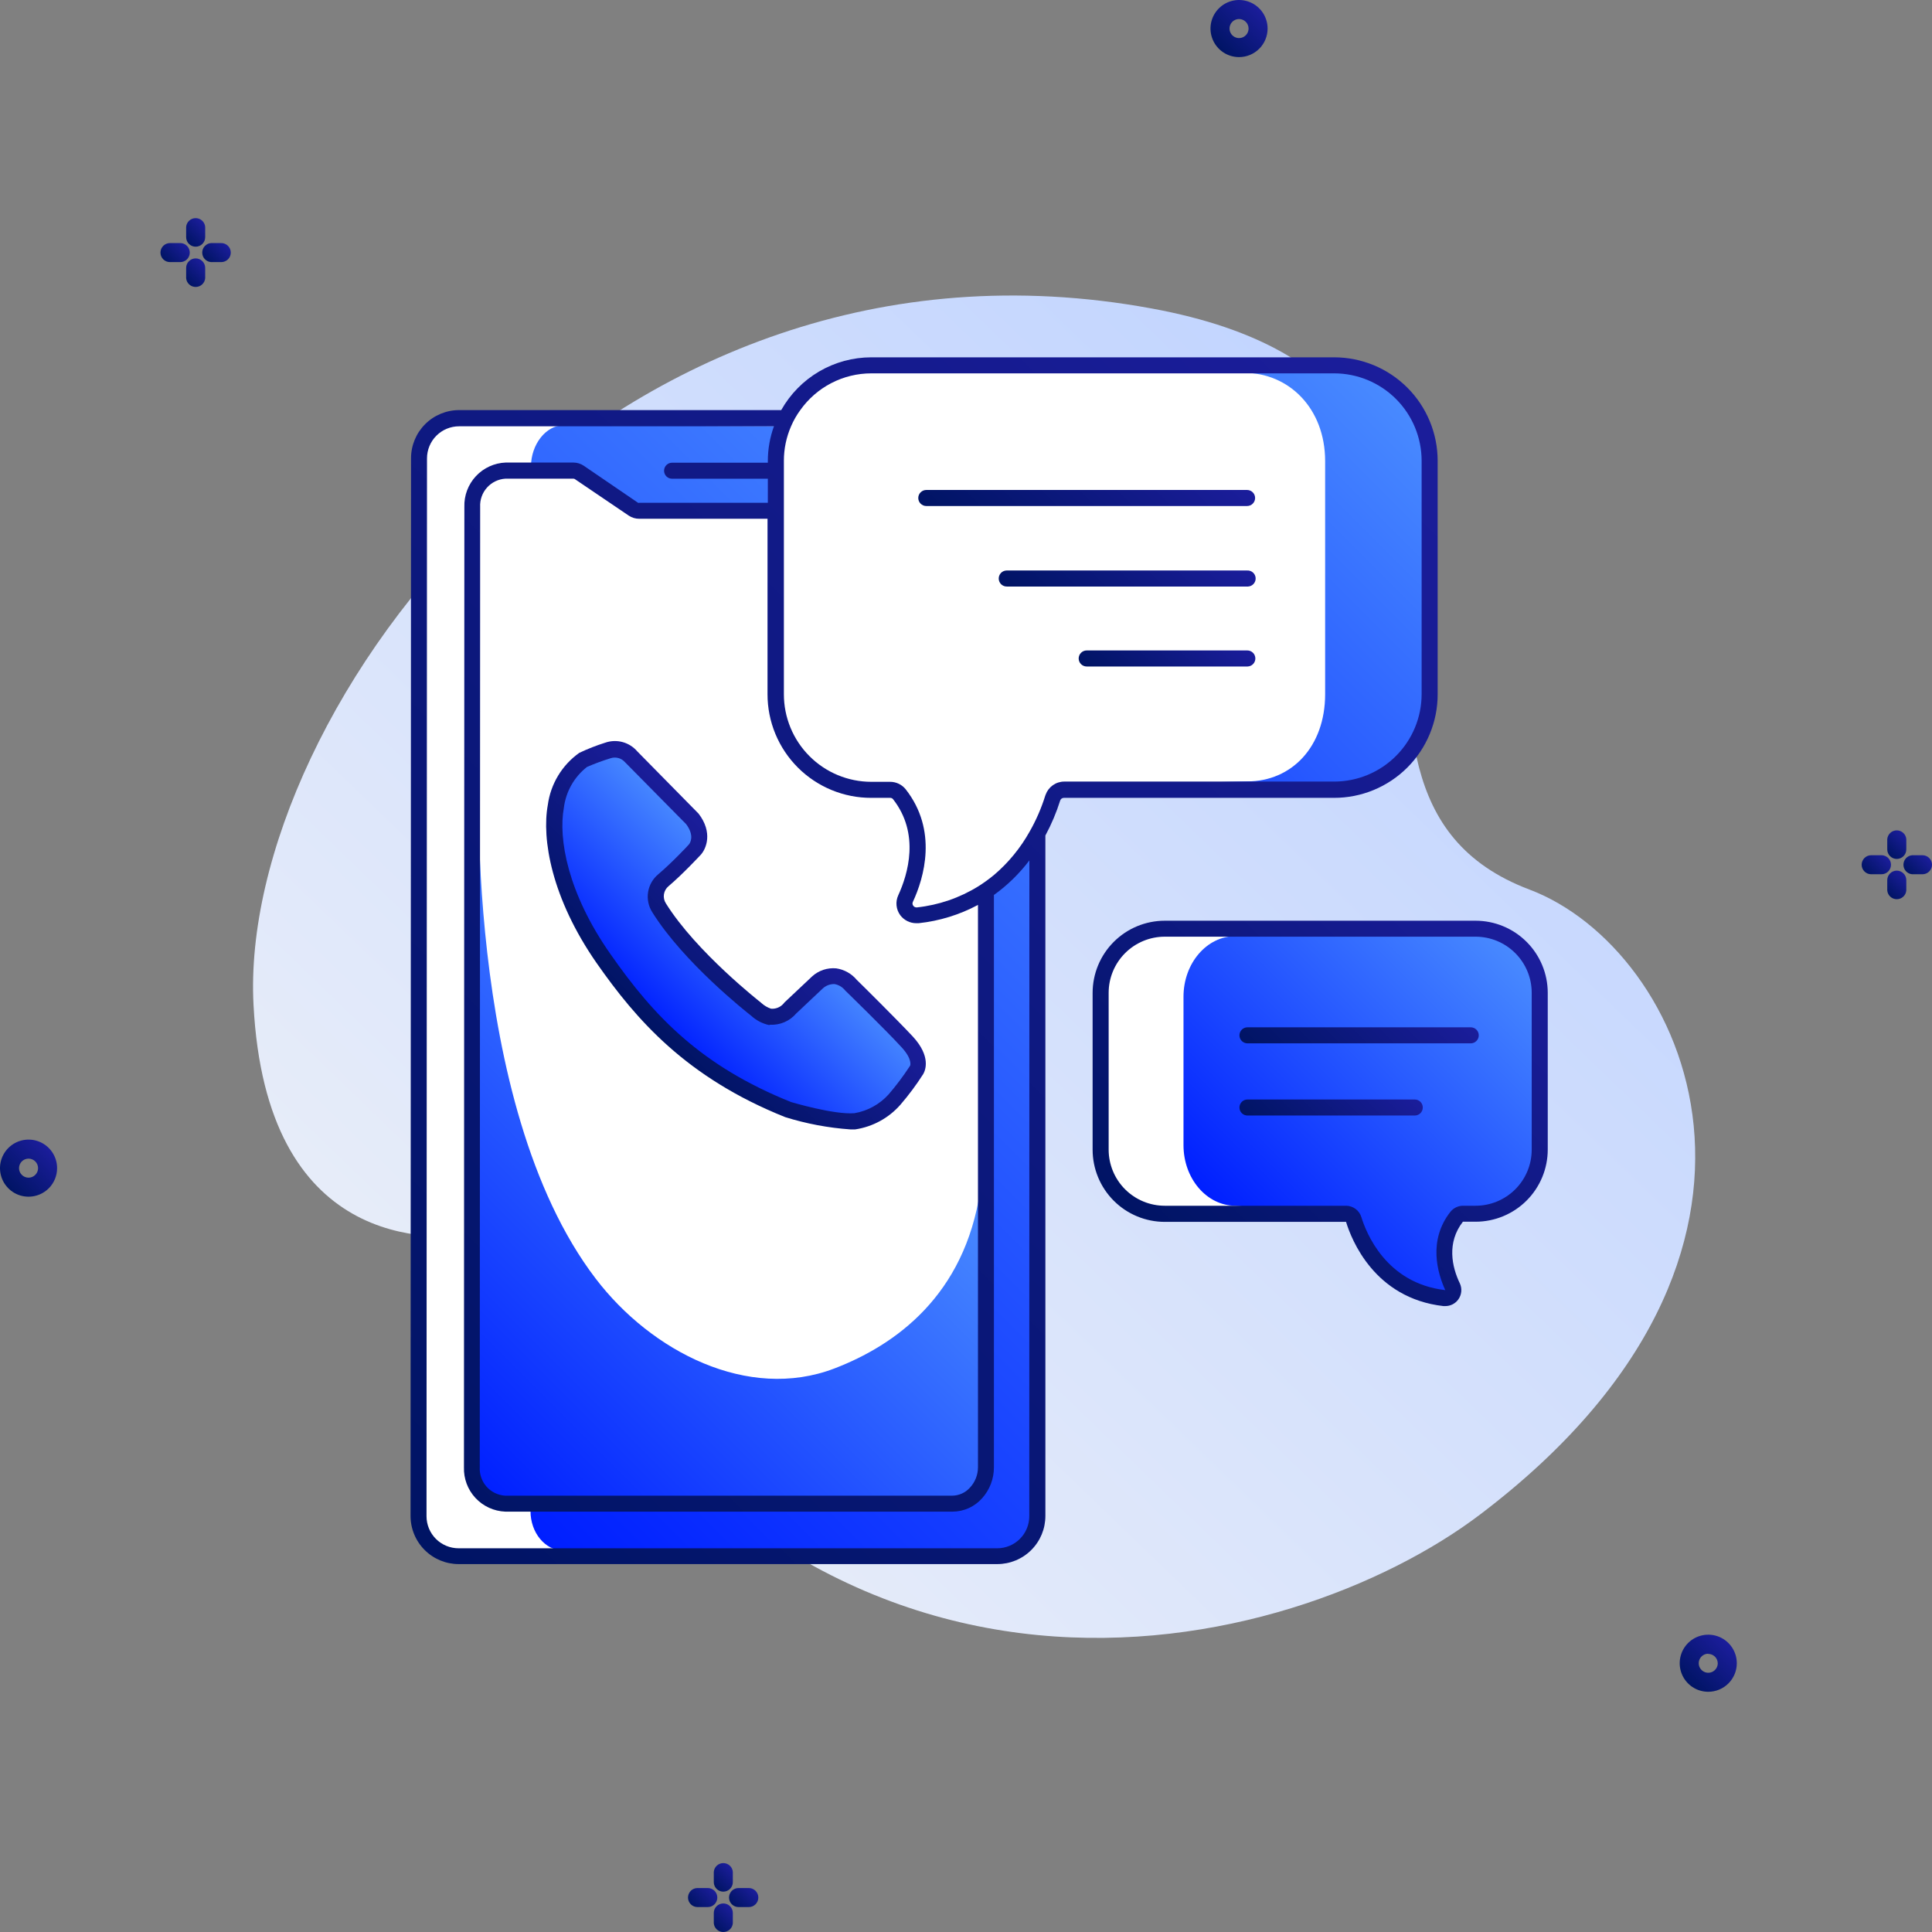
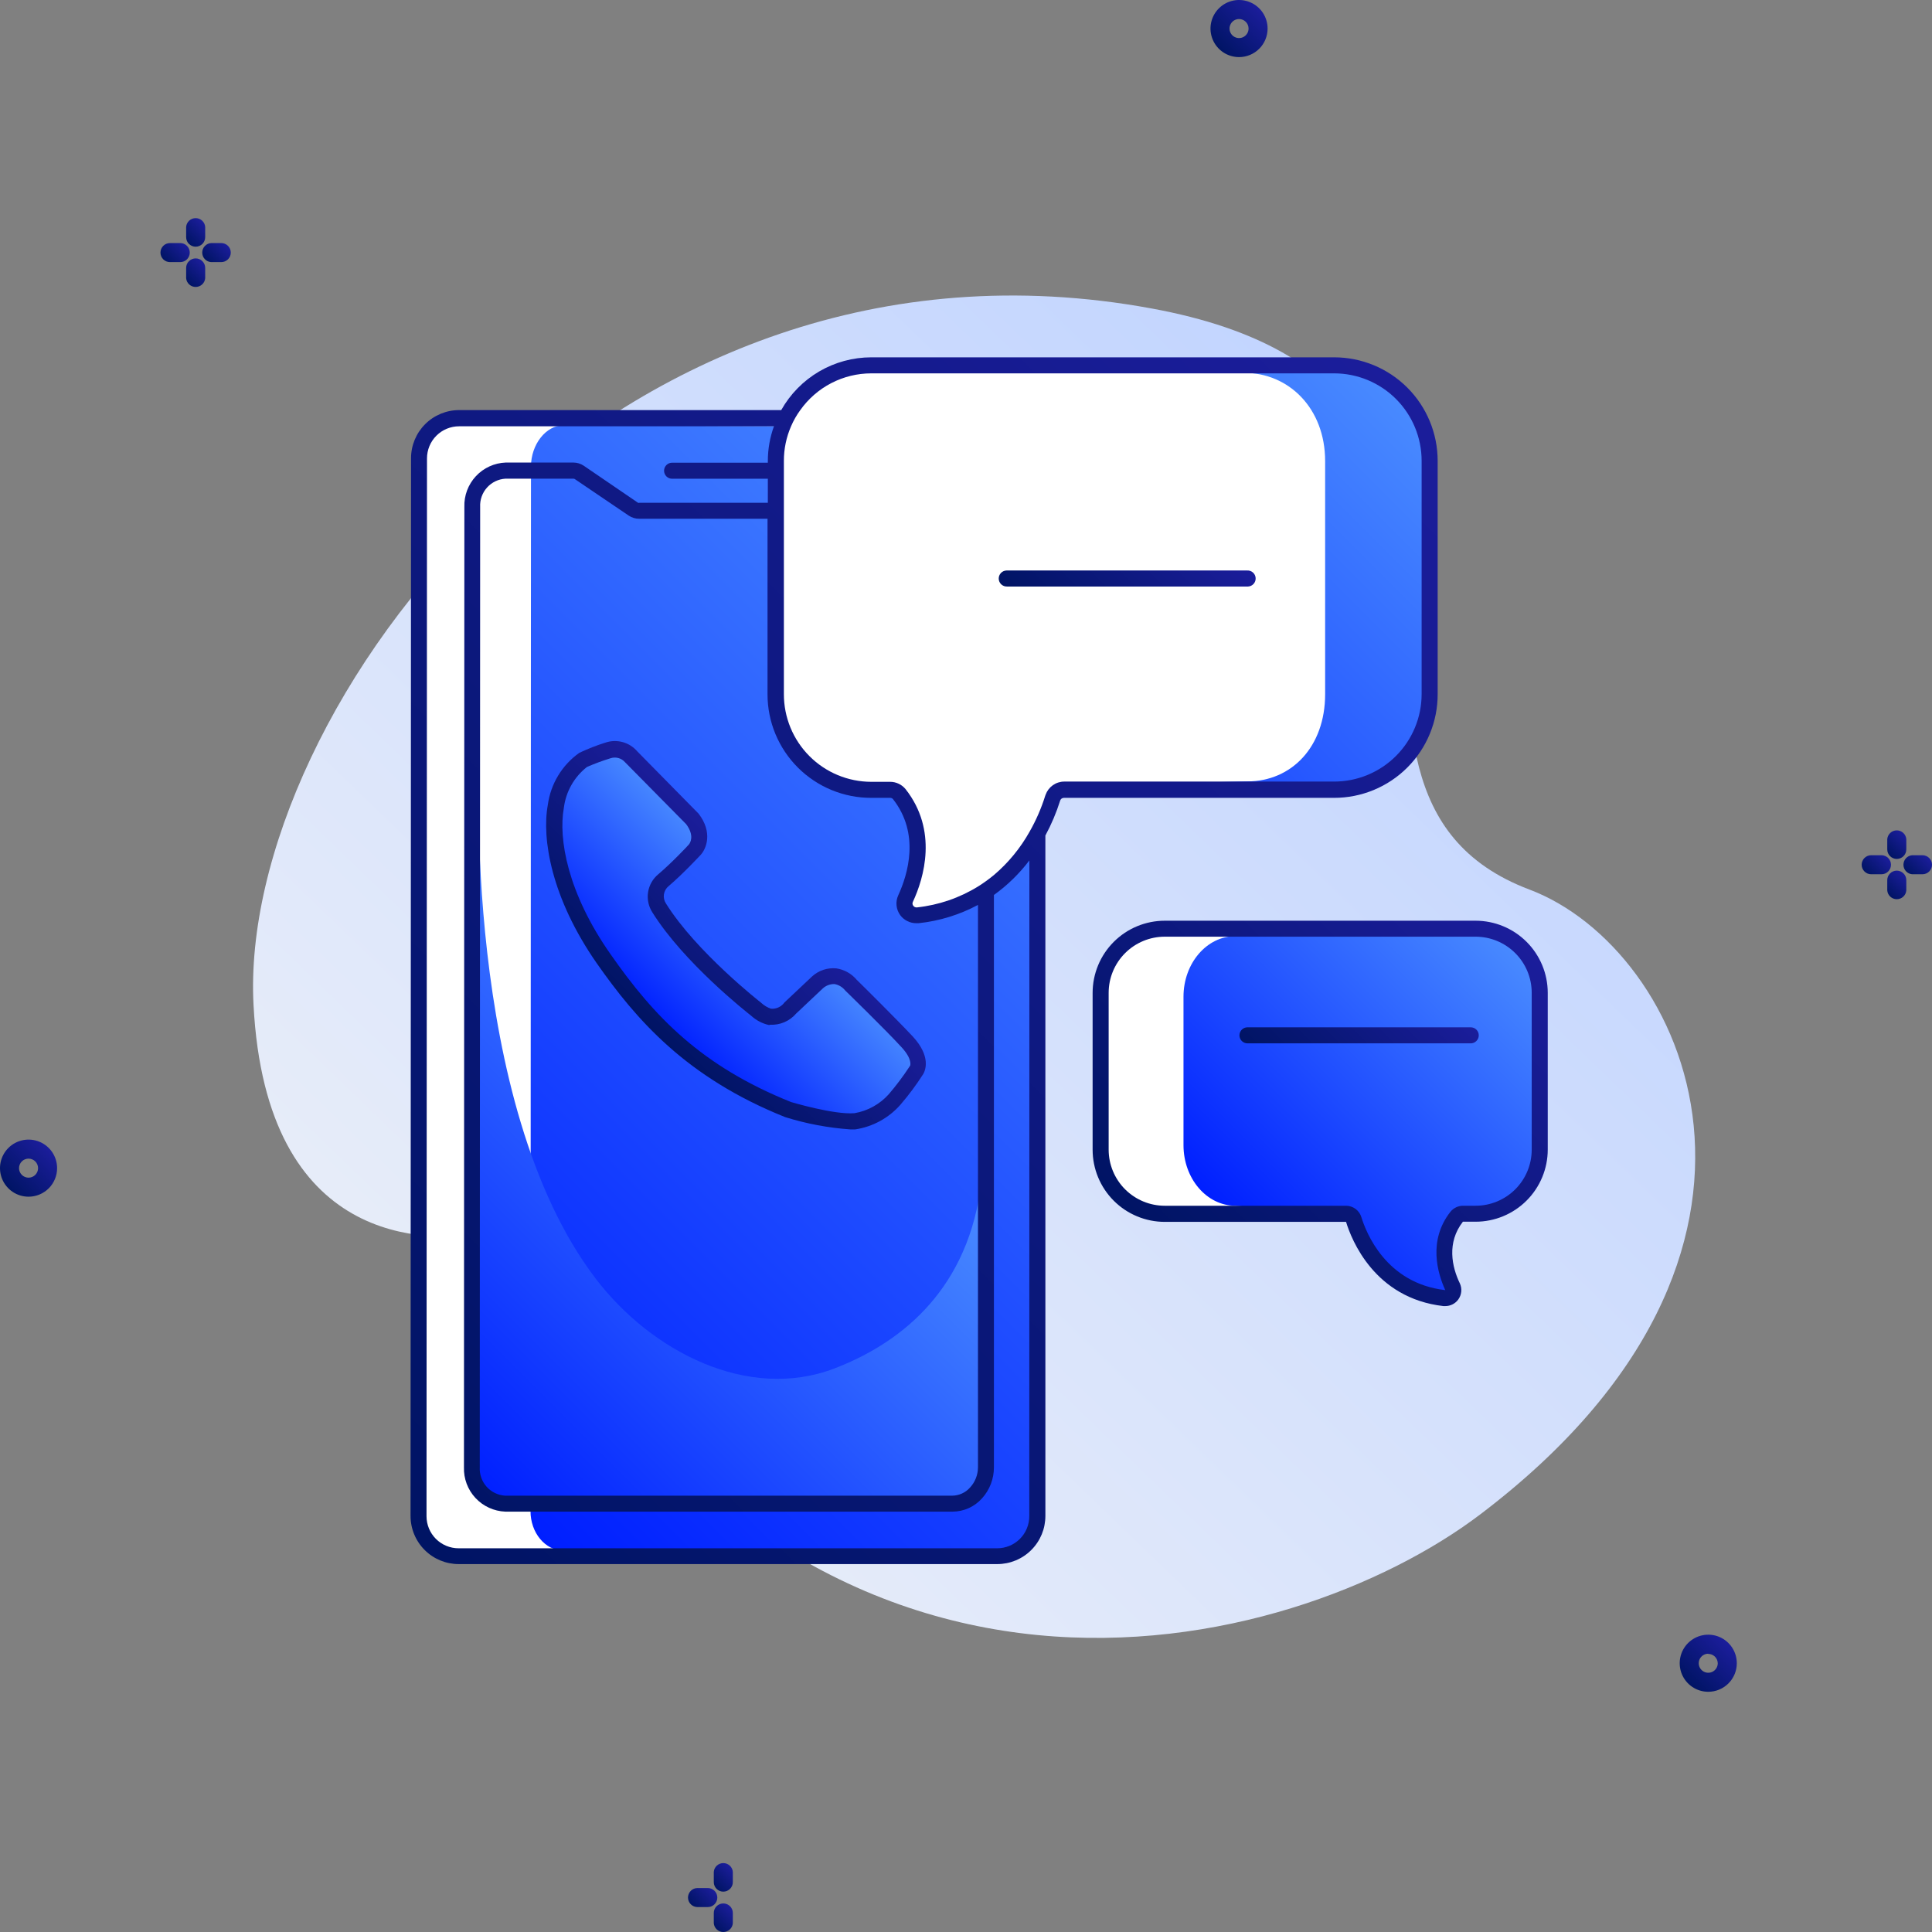
<svg xmlns="http://www.w3.org/2000/svg" width="160" height="160" viewBox="0 0 160 160" fill="none">
  <rect x="0" y="0" width="160" height="160" fill="#808080" stroke="none" />
  <path d="M42.442 103.269C42.22 102.866 41.872 102.542 41.447 102.341C41.023 102.141 40.544 102.075 40.078 102.152C35.427 102.912 22.036 103.314 20.996 83.221C19.703 58.865 50.379 17.272 95.368 25.545C131.514 32.185 104.527 65.315 126.667 73.671C139.624 78.564 151.337 103.649 122.56 125.436C107.002 137.219 67.057 147.627 42.442 103.269Z" fill="url(#paint0_linear_1431_5278)" />
  <path d="M2.365 99.105C1.897 99.105 1.44 98.967 1.051 98.707C0.662 98.447 0.359 98.078 0.18 97.646C0.001 97.214 -0.046 96.738 0.045 96.28C0.137 95.821 0.362 95.4 0.693 95.069C1.023 94.738 1.445 94.513 1.903 94.422C2.362 94.331 2.837 94.377 3.269 94.556C3.701 94.735 4.071 95.038 4.331 95.427C4.59 95.816 4.729 96.273 4.729 96.741C4.729 97.368 4.48 97.969 4.037 98.413C3.593 98.856 2.992 99.105 2.365 99.105ZM2.365 95.953C2.155 95.953 1.955 96.036 1.807 96.183C1.659 96.331 1.576 96.532 1.576 96.741C1.576 96.95 1.659 97.15 1.807 97.298C1.955 97.446 2.155 97.529 2.365 97.529C2.574 97.529 2.774 97.446 2.922 97.298C3.07 97.15 3.153 96.95 3.153 96.741C3.153 96.532 3.07 96.331 2.922 96.183C2.774 96.036 2.574 95.953 2.365 95.953Z" fill="url(#paint1_linear_1431_5278)" />
  <path d="M102.613 4.729C102.145 4.729 101.688 4.59 101.299 4.331C100.91 4.071 100.607 3.701 100.428 3.269C100.249 2.837 100.202 2.362 100.293 1.903C100.385 1.445 100.61 1.023 100.941 0.693C101.271 0.362 101.693 0.137 102.151 0.045C102.61 -0.046 103.085 0.001 103.517 0.18C103.95 0.359 104.319 0.662 104.579 1.051C104.838 1.44 104.977 1.897 104.977 2.365C104.977 2.992 104.728 3.593 104.285 4.037C103.841 4.48 103.24 4.729 102.613 4.729ZM102.613 1.576C102.457 1.576 102.304 1.623 102.175 1.709C102.045 1.796 101.944 1.919 101.884 2.063C101.825 2.207 101.809 2.365 101.84 2.518C101.87 2.671 101.945 2.812 102.055 2.922C102.165 3.032 102.306 3.107 102.459 3.138C102.612 3.168 102.77 3.152 102.914 3.093C103.058 3.033 103.181 2.932 103.268 2.802C103.355 2.673 103.401 2.52 103.401 2.365C103.401 2.155 103.318 1.955 103.17 1.807C103.022 1.659 102.822 1.576 102.613 1.576Z" fill="url(#paint2_linear_1431_5278)" />
  <path d="M141.47 140.106C141.002 140.106 140.545 139.968 140.156 139.708C139.767 139.448 139.464 139.079 139.285 138.647C139.107 138.215 139.06 137.739 139.151 137.281C139.242 136.822 139.467 136.401 139.798 136.07C140.129 135.739 140.55 135.514 141.009 135.423C141.467 135.332 141.943 135.378 142.375 135.557C142.807 135.736 143.176 136.039 143.436 136.428C143.696 136.817 143.835 137.274 143.835 137.742C143.835 138.369 143.585 138.97 143.142 139.414C142.699 139.857 142.097 140.106 141.47 140.106ZM141.47 136.954C141.314 136.954 141.162 137 141.032 137.087C140.903 137.173 140.801 137.296 140.742 137.44C140.682 137.584 140.667 137.743 140.697 137.896C140.727 138.049 140.802 138.189 140.913 138.299C141.023 138.409 141.163 138.484 141.316 138.515C141.469 138.545 141.628 138.53 141.772 138.47C141.916 138.41 142.039 138.309 142.125 138.18C142.212 138.05 142.258 137.898 142.258 137.742C142.254 137.536 142.169 137.339 142.022 137.195C141.874 137.05 141.676 136.969 141.47 136.969V136.954Z" fill="url(#paint3_linear_1431_5278)" />
  <path d="M15.716 20.918C15.716 20.709 15.633 20.509 15.485 20.361C15.338 20.213 15.137 20.13 14.928 20.13H14.077C13.868 20.13 13.667 20.213 13.519 20.361C13.372 20.509 13.289 20.709 13.289 20.918C13.289 21.127 13.372 21.328 13.519 21.476C13.667 21.623 13.868 21.706 14.077 21.706H14.928C15.137 21.706 15.338 21.623 15.485 21.476C15.633 21.328 15.716 21.127 15.716 20.918Z" fill="url(#paint4_linear_1431_5278)" />
  <path d="M16.205 20.43C16.414 20.43 16.614 20.346 16.762 20.199C16.91 20.051 16.993 19.85 16.993 19.641V18.79C16.977 18.592 16.887 18.408 16.741 18.273C16.595 18.139 16.403 18.064 16.205 18.065C16.006 18.064 15.815 18.139 15.668 18.273C15.522 18.408 15.432 18.592 15.416 18.79V19.641C15.416 19.85 15.499 20.051 15.647 20.199C15.795 20.346 15.996 20.43 16.205 20.43Z" fill="url(#paint5_linear_1431_5278)" />
  <path d="M18.325 20.13H17.482C17.282 20.144 17.096 20.233 16.96 20.38C16.823 20.526 16.748 20.718 16.748 20.918C16.748 21.118 16.823 21.311 16.96 21.457C17.096 21.603 17.282 21.692 17.482 21.706H18.325C18.534 21.706 18.734 21.623 18.882 21.476C19.03 21.328 19.113 21.127 19.113 20.918C19.113 20.709 19.03 20.509 18.882 20.361C18.734 20.213 18.534 20.13 18.325 20.13Z" fill="url(#paint6_linear_1431_5278)" />
  <path d="M16.205 21.399C15.996 21.399 15.795 21.482 15.647 21.63C15.499 21.778 15.416 21.978 15.416 22.187V23.038C15.432 23.236 15.522 23.421 15.668 23.555C15.815 23.69 16.006 23.764 16.205 23.764C16.403 23.764 16.595 23.69 16.741 23.555C16.887 23.421 16.977 23.236 16.993 23.038V22.187C16.993 21.978 16.91 21.778 16.762 21.63C16.614 21.482 16.414 21.399 16.205 21.399Z" fill="url(#paint7_linear_1431_5278)" />
  <path d="M156.603 71.614C156.603 71.405 156.52 71.204 156.372 71.056C156.224 70.909 156.024 70.826 155.815 70.826H154.963C154.754 70.826 154.554 70.909 154.406 71.056C154.258 71.204 154.175 71.405 154.175 71.614C154.175 71.823 154.258 72.023 154.406 72.171C154.554 72.319 154.754 72.402 154.963 72.402H155.815C156.024 72.402 156.224 72.319 156.372 72.171C156.52 72.023 156.603 71.823 156.603 71.614Z" fill="url(#paint8_linear_1431_5278)" />
  <path d="M157.084 71.133C157.293 71.133 157.493 71.05 157.641 70.902C157.789 70.754 157.872 70.554 157.872 70.345V69.494C157.856 69.296 157.766 69.111 157.62 68.977C157.474 68.842 157.282 68.768 157.084 68.768C156.885 68.768 156.694 68.842 156.547 68.977C156.401 69.111 156.311 69.296 156.295 69.494V70.345C156.295 70.554 156.378 70.754 156.526 70.902C156.674 71.05 156.875 71.133 157.084 71.133Z" fill="url(#paint9_linear_1431_5278)" />
  <path d="M159.212 70.826H158.36C158.162 70.841 157.978 70.931 157.843 71.078C157.709 71.224 157.635 71.415 157.635 71.614C157.635 71.812 157.709 72.004 157.843 72.15C157.978 72.296 158.162 72.386 158.36 72.402H159.212C159.421 72.402 159.621 72.319 159.769 72.171C159.917 72.023 160 71.823 160 71.614C160 71.405 159.917 71.204 159.769 71.056C159.621 70.909 159.421 70.826 159.212 70.826Z" fill="url(#paint10_linear_1431_5278)" />
  <path d="M157.084 72.102C156.875 72.102 156.674 72.186 156.526 72.333C156.378 72.481 156.295 72.682 156.295 72.891V73.742C156.311 73.94 156.401 74.124 156.547 74.259C156.694 74.393 156.885 74.468 157.084 74.467C157.282 74.468 157.474 74.393 157.62 74.259C157.766 74.124 157.856 73.94 157.872 73.742V72.891C157.872 72.682 157.789 72.481 157.641 72.333C157.493 72.186 157.293 72.102 157.084 72.102Z" fill="url(#paint11_linear_1431_5278)" />
  <path d="M59.405 157.147C59.405 156.938 59.322 156.737 59.174 156.589C59.026 156.442 58.826 156.359 58.617 156.359H57.766C57.557 156.359 57.356 156.442 57.208 156.589C57.061 156.737 56.977 156.938 56.977 157.147C56.977 157.356 57.061 157.556 57.208 157.704C57.356 157.852 57.557 157.935 57.766 157.935H58.617C58.826 157.935 59.026 157.852 59.174 157.704C59.322 157.556 59.405 157.356 59.405 157.147Z" fill="url(#paint12_linear_1431_5278)" />
  <path d="M59.901 156.658C60.111 156.658 60.311 156.575 60.459 156.427C60.607 156.279 60.69 156.079 60.69 155.87V155.027C60.676 154.827 60.587 154.641 60.44 154.505C60.294 154.369 60.101 154.293 59.901 154.294C59.702 154.293 59.509 154.369 59.363 154.505C59.216 154.641 59.127 154.827 59.113 155.027V155.87C59.113 156.079 59.196 156.279 59.344 156.427C59.492 156.575 59.692 156.658 59.901 156.658Z" fill="url(#paint13_linear_1431_5278)" />
-   <path d="M62.014 156.359H61.163C60.954 156.359 60.753 156.442 60.605 156.589C60.458 156.737 60.374 156.938 60.374 157.147C60.374 157.356 60.458 157.556 60.605 157.704C60.753 157.852 60.954 157.935 61.163 157.935H62.014C62.223 157.935 62.423 157.852 62.571 157.704C62.719 157.556 62.802 157.356 62.802 157.147C62.802 156.938 62.719 156.737 62.571 156.589C62.423 156.442 62.223 156.359 62.014 156.359Z" fill="url(#paint14_linear_1431_5278)" />
  <path d="M59.901 157.635C59.692 157.635 59.492 157.718 59.344 157.866C59.196 158.014 59.113 158.215 59.113 158.424V159.275C59.129 159.473 59.219 159.657 59.365 159.792C59.511 159.926 59.703 160.001 59.901 160C60.1 160.001 60.291 159.926 60.438 159.792C60.584 159.657 60.674 159.473 60.69 159.275V158.424C60.69 158.215 60.607 158.014 60.459 157.866C60.311 157.718 60.111 157.635 59.901 157.635Z" fill="url(#paint15_linear_1431_5278)" />
  <path d="M82.605 34.626H37.999C36.164 34.626 34.678 36.113 34.678 37.947V125.559C34.678 127.393 36.164 128.88 37.999 128.88H82.605C84.439 128.88 85.926 127.393 85.926 125.559V37.947C85.926 36.113 84.439 34.626 82.605 34.626Z" fill="white" />
  <path d="M83.267 34.626H38.661C36.827 34.626 35.34 36.113 35.34 37.947V125.559C35.34 127.393 36.827 128.88 38.661 128.88H83.267C85.102 128.88 86.588 127.393 86.588 125.559V37.947C86.588 36.113 85.102 34.626 83.267 34.626Z" fill="white" />
  <path d="M83.18 128.408H46.65C45.149 128.408 43.927 126.934 43.934 125.127L43.974 38.631C43.974 36.825 45.196 35.217 46.69 35.217L83.22 35.37C84.714 35.37 85.936 36.844 85.936 38.651L85.896 125.147C85.903 126.934 84.681 128.408 83.18 128.408Z" fill="url(#paint16_linear_1431_5278)" />
-   <path d="M78.891 124.569H41.843C41.078 124.533 40.359 124.195 39.842 123.63C39.326 123.065 39.054 122.318 39.087 121.554L39.12 42.025C39.091 41.261 39.365 40.516 39.882 39.952C40.4 39.389 41.119 39.052 41.883 39.016H47.482C47.657 39.017 47.828 39.07 47.973 39.169L52.443 42.191C52.589 42.288 52.76 42.339 52.935 42.337H68.875C69.054 42.339 69.228 42.283 69.373 42.178L73.743 39.169C73.89 39.069 74.064 39.016 74.242 39.016H78.951C79.714 39.056 80.431 39.394 80.947 39.959C81.463 40.523 81.736 41.268 81.707 42.032L81.667 121.56C81.696 122.327 81.42 123.074 80.9 123.637C80.379 124.201 79.657 124.536 78.891 124.569Z" fill="white" />
  <path d="M39.692 62.8C39.692 62.8 38.238 91.36 49.33 105.886C53.939 111.936 61.949 116.054 69.082 113.338C74.19 111.385 79.882 107.267 81.177 98.6V123.174L78.892 124.503H41.844L39.978 123.719L39.088 121.507L39.692 62.8Z" fill="url(#paint17_linear_1431_5278)" />
  <path d="M62.638 83.576C62.638 83.576 57.205 79.359 54.588 75.168C54.362 74.807 54.273 74.377 54.338 73.956C54.403 73.536 54.617 73.152 54.94 72.876C55.85 72.077 56.719 71.232 57.544 70.346C57.544 70.346 58.5 69.309 57.331 67.782L52.284 62.674C52.051 62.401 51.742 62.204 51.397 62.108C51.051 62.012 50.684 62.022 50.344 62.136C49.664 62.357 48.998 62.621 48.352 62.927C48.352 62.927 46.565 63.95 46.047 66.786C45.529 69.622 46.452 74.317 49.986 79.405C53.519 84.493 57.571 88.823 65.262 91.898C65.262 91.898 68.941 93.014 70.814 92.868C72.082 92.668 73.242 92.034 74.095 91.075C74.754 90.297 75.361 89.479 75.915 88.624C75.915 88.624 76.52 87.78 75.158 86.299C73.796 84.818 70.509 81.597 70.509 81.597C70.351 81.388 70.151 81.215 69.923 81.088C69.694 80.962 69.441 80.885 69.18 80.862C68.92 80.84 68.658 80.872 68.41 80.958C68.163 81.043 67.937 81.179 67.746 81.358L65.454 83.516C65.257 83.753 65.003 83.938 64.717 84.054C64.431 84.169 64.121 84.213 63.814 84.18C63.376 84.085 62.971 83.877 62.638 83.576Z" fill="url(#paint18_linear_1431_5278)" />
  <path d="M73.709 65.411H72.155C71.115 65.411 70.086 65.206 69.126 64.807C68.165 64.409 67.293 63.825 66.559 63.089C65.825 62.353 65.243 61.479 64.847 60.518C64.451 59.556 64.248 58.527 64.251 57.487V38.166C64.25 37.127 64.454 36.099 64.851 35.139C65.248 34.18 65.83 33.308 66.564 32.573C67.298 31.838 68.169 31.256 69.129 30.858C70.088 30.46 71.116 30.256 72.155 30.256H110.491C112.587 30.256 114.598 31.088 116.08 32.571C117.562 34.053 118.395 36.063 118.395 38.159V57.487C118.395 59.583 117.562 61.593 116.08 63.076C114.598 64.558 112.587 65.391 110.491 65.391H88.128C87.922 65.388 87.72 65.451 87.552 65.571C87.384 65.69 87.258 65.859 87.192 66.055C86.528 68.233 83.871 74.849 76.014 75.752C75.84 75.775 75.663 75.751 75.501 75.682C75.34 75.614 75.2 75.503 75.096 75.362C74.991 75.221 74.927 75.055 74.908 74.881C74.89 74.706 74.918 74.53 74.991 74.37C75.894 72.378 76.917 68.825 74.473 65.736C74.377 65.629 74.26 65.544 74.127 65.487C73.995 65.431 73.852 65.405 73.709 65.411Z" fill="url(#paint19_linear_1431_5278)" />
  <path d="M72.203 65.411H70.874C67.201 65.411 64.232 61.87 64.232 57.507V38.166C64.232 33.802 67.201 30.262 70.874 30.262L103.054 30.88C106.72 30.88 109.742 33.802 109.742 38.186V57.487C109.742 61.851 106.959 64.713 103.293 64.713L88.681 65.058C88.375 65.129 88.086 65.259 87.831 65.441C87.575 65.624 87.359 65.855 87.193 66.121C86.635 68.3 83.069 74.855 76.447 75.758C75.782 75.845 74.72 75.134 74.992 74.43C75.749 72.438 76.526 68.884 74.474 65.796C74.321 65.537 72.448 65.411 72.203 65.411Z" fill="white" />
  <path d="M121.16 100.506H122.203C123.612 100.506 124.963 99.946 125.96 98.95C126.956 97.953 127.516 96.602 127.516 95.193V82.221C127.516 80.812 126.956 79.46 125.96 78.464C124.963 77.468 123.612 76.908 122.203 76.908H96.466C95.057 76.908 93.705 77.468 92.709 78.464C91.712 79.46 91.152 80.812 91.152 82.221V95.206C91.152 96.615 91.712 97.967 92.709 98.963C93.705 99.96 95.057 100.519 96.466 100.519H111.483C111.63 100.513 111.775 100.556 111.896 100.641C112.016 100.727 112.104 100.85 112.147 100.991C112.592 102.452 114.365 106.895 119.646 107.5C119.76 107.51 119.876 107.489 119.981 107.441C120.085 107.393 120.176 107.318 120.243 107.224C120.31 107.13 120.351 107.021 120.363 106.906C120.375 106.791 120.356 106.675 120.31 106.57C119.705 105.242 119.021 102.851 120.662 100.758C120.721 100.683 120.797 100.621 120.883 100.577C120.969 100.534 121.064 100.509 121.16 100.506Z" fill="white" />
  <path d="M122.334 100.486L123.536 100.28C125.914 100.28 127.521 97.624 127.521 94.834V82.547C127.521 79.771 125.595 77.526 123.217 77.526H102.316C99.938 77.526 98.012 79.771 98.012 82.547V94.834C98.012 97.611 99.938 99.855 102.316 99.855L109.801 100.52C110.04 100.52 112.019 100.971 112.086 101.237C112.451 102.625 115.798 107.215 120.089 107.792C120.501 107.852 119.79 106.524 119.617 106.079C119.279 105.212 119.155 104.276 119.257 103.35C119.358 102.425 119.683 101.538 120.202 100.765C120.9 100.595 121.615 100.502 122.334 100.486Z" fill="url(#paint20_linear_1431_5278)" />
  <path d="M63.041 83.051C62.988 83.005 57.675 78.86 55.151 74.822C55.003 74.598 54.944 74.328 54.984 74.063C55.025 73.797 55.162 73.557 55.37 73.387C56.552 72.385 57.967 70.857 58.027 70.797C58.492 70.292 59.05 68.937 57.854 67.383L52.78 62.229C52.461 61.855 52.037 61.585 51.563 61.456C51.089 61.327 50.587 61.344 50.123 61.505C49.387 61.736 48.668 62.018 47.971 62.349C47.264 62.851 46.668 63.494 46.22 64.236C45.772 64.979 45.482 65.806 45.367 66.666C44.856 69.456 45.653 74.364 49.419 79.77C52.673 84.419 56.811 89.228 65.027 92.516C66.777 93.061 68.585 93.403 70.414 93.532H70.825C72.274 93.315 73.598 92.593 74.565 91.493C75.256 90.692 75.889 89.841 76.458 88.949C76.63 88.65 77.122 87.501 75.601 85.847C74.272 84.426 71.304 81.484 70.951 81.145C70.521 80.63 69.915 80.292 69.251 80.195C68.891 80.162 68.528 80.203 68.185 80.317C67.842 80.432 67.526 80.616 67.259 80.859L64.967 83.018L64.868 83.138C64.74 83.277 64.582 83.386 64.406 83.455C64.23 83.524 64.04 83.552 63.852 83.536C63.559 83.437 63.29 83.279 63.061 83.071L63.041 83.051ZM63.785 84.864C64.189 84.884 64.593 84.811 64.965 84.651C65.336 84.491 65.667 84.248 65.93 83.941L68.135 81.862C68.4 81.617 68.751 81.485 69.112 81.497C69.444 81.556 69.745 81.73 69.962 81.989L70.022 82.055C70.055 82.088 73.343 85.283 74.671 86.737C75.574 87.72 75.375 88.232 75.382 88.232L75.322 88.331C74.796 89.133 74.219 89.901 73.595 90.629C72.853 91.452 71.857 92.002 70.766 92.19C69.052 92.33 65.519 91.267 65.512 91.267C58.113 88.298 54.181 84.22 50.555 79.013C46.995 73.939 46.231 69.442 46.696 66.905C46.86 65.567 47.548 64.349 48.609 63.518C49.241 63.242 49.888 63.002 50.548 62.8C50.758 62.727 50.986 62.718 51.201 62.775C51.417 62.831 51.61 62.952 51.757 63.119L56.825 68.253C57.555 69.236 57.137 69.827 57.057 69.927C56.977 70.027 55.636 71.455 54.513 72.404C54.061 72.779 53.762 73.305 53.671 73.885C53.581 74.465 53.705 75.058 54.022 75.553C56.632 79.73 61.839 83.828 62.211 84.121C62.627 84.505 63.139 84.771 63.692 84.891L63.785 84.864Z" fill="url(#paint21_linear_1431_5278)" />
  <path d="M119.061 57.487V38.166C119.061 35.893 118.159 33.713 116.552 32.105C114.946 30.498 112.766 29.593 110.493 29.592H72.157C70.638 29.593 69.146 29.998 67.835 30.766C66.525 31.534 65.442 32.637 64.698 33.962H38.025C36.968 33.962 35.954 34.382 35.207 35.129C34.46 35.877 34.04 36.89 34.04 37.947L34 125.545C34 126.602 34.42 127.616 35.167 128.363C35.914 129.111 36.928 129.531 37.985 129.531H82.591C83.648 129.531 84.662 129.111 85.409 128.363C86.156 127.616 86.576 126.602 86.576 125.545V69.19C87.074 68.268 87.483 67.3 87.798 66.301C87.818 66.235 87.859 66.178 87.914 66.137C87.969 66.097 88.035 66.075 88.104 66.075H110.467C111.596 66.078 112.714 65.857 113.757 65.427C114.801 64.996 115.749 64.364 116.547 63.566C117.346 62.768 117.979 61.82 118.41 60.777C118.842 59.734 119.063 58.616 119.061 57.487ZM85.241 125.565C85.241 126.27 84.961 126.946 84.463 127.444C83.965 127.942 83.289 128.222 82.585 128.222H37.978C37.274 128.222 36.598 127.942 36.1 127.444C35.602 126.946 35.322 126.27 35.322 125.565L35.362 37.96C35.362 37.256 35.642 36.58 36.14 36.082C36.638 35.584 37.314 35.304 38.018 35.304H64.094C63.76 36.226 63.589 37.199 63.589 38.179V38.319H55.659C55.483 38.319 55.314 38.389 55.189 38.514C55.065 38.638 54.995 38.807 54.995 38.983C54.995 39.159 55.065 39.328 55.189 39.453C55.314 39.577 55.483 39.647 55.659 39.647H63.589V41.64H52.962C52.923 41.65 52.882 41.65 52.843 41.64L48.346 38.571C48.091 38.399 47.791 38.307 47.483 38.306H41.884C40.943 38.34 40.054 38.746 39.412 39.435C38.77 40.123 38.426 41.038 38.457 41.979L38.423 121.507C38.391 122.448 38.733 123.364 39.374 124.053C40.015 124.743 40.903 125.15 41.844 125.187H78.892C79.353 125.185 79.808 125.085 80.228 124.895C80.648 124.705 81.023 124.429 81.329 124.084C81.967 123.378 82.317 122.459 82.312 121.507V74.118C83.429 73.317 84.418 72.352 85.248 71.256L85.241 125.565ZM72.157 66.075H73.711C73.756 66.073 73.8 66.081 73.842 66.098C73.883 66.115 73.92 66.141 73.95 66.175C76.202 69.037 75.192 72.398 74.389 74.145C74.267 74.409 74.218 74.701 74.248 74.991C74.277 75.281 74.383 75.557 74.555 75.792C74.709 75.998 74.91 76.165 75.141 76.281C75.371 76.396 75.625 76.456 75.883 76.456H76.076C77.796 76.272 79.465 75.758 80.991 74.942V121.521C80.989 122.144 80.752 122.745 80.326 123.201C80.143 123.406 79.919 123.571 79.669 123.685C79.418 123.8 79.147 123.861 78.872 123.865H41.824C41.236 123.827 40.687 123.559 40.295 123.119C39.903 122.679 39.701 122.102 39.732 121.514L39.765 41.985C39.734 41.396 39.938 40.819 40.331 40.38C40.724 39.941 41.275 39.675 41.864 39.641H47.483C47.525 39.642 47.566 39.654 47.602 39.674L52.072 42.703C52.328 42.873 52.629 42.963 52.936 42.962H63.563V57.487C63.561 58.616 63.782 59.734 64.213 60.777C64.645 61.82 65.278 62.768 66.076 63.566C66.875 64.364 67.823 64.996 68.867 65.427C69.91 65.857 71.028 66.078 72.157 66.075ZM86.596 65.809L86.556 65.916C86.234 66.944 85.802 67.935 85.268 68.871C84.511 70.226 83.519 71.436 82.339 72.444C81.917 72.794 81.474 73.116 81.01 73.407C79.47 74.359 77.736 74.954 75.936 75.148C75.877 75.154 75.818 75.144 75.764 75.119C75.711 75.095 75.665 75.056 75.631 75.008C75.597 74.964 75.576 74.912 75.57 74.857C75.564 74.802 75.573 74.746 75.597 74.696C76.527 72.704 77.683 68.772 75 65.358C74.844 65.166 74.648 65.011 74.425 64.906C74.202 64.8 73.958 64.745 73.711 64.747H72.157C71.205 64.746 70.262 64.557 69.383 64.192C68.504 63.827 67.705 63.291 67.033 62.617C66.36 61.943 65.828 61.143 65.465 60.263C65.102 59.382 64.916 58.439 64.918 57.487V38.166C64.915 37.179 65.119 36.202 65.515 35.297C65.716 34.827 65.97 34.381 66.272 33.969C66.938 33.027 67.82 32.258 68.844 31.728C69.867 31.197 71.004 30.92 72.157 30.92H110.493C112.413 30.922 114.253 31.685 115.611 33.042C116.968 34.4 117.731 36.24 117.733 38.16V57.487C117.731 59.407 116.968 61.247 115.611 62.604C114.253 63.962 112.413 64.725 110.493 64.727H88.13C87.795 64.728 87.468 64.833 87.193 65.027C86.919 65.22 86.71 65.493 86.596 65.809Z" fill="url(#paint22_linear_1431_5278)" />
  <path d="M122.2 76.25H96.463C94.878 76.25 93.358 76.88 92.237 78.001C91.116 79.122 90.486 80.643 90.486 82.228V95.213C90.486 95.998 90.641 96.775 90.941 97.5C91.241 98.225 91.682 98.884 92.237 99.439C92.792 99.995 93.451 100.435 94.176 100.735C94.901 101.036 95.678 101.19 96.463 101.19H111.474C111.919 102.658 113.825 107.513 119.537 108.164H119.69C119.901 108.165 120.109 108.115 120.298 108.02C120.486 107.924 120.649 107.784 120.772 107.613C120.909 107.422 120.992 107.199 121.014 106.966C121.037 106.732 120.997 106.497 120.899 106.285C120.234 104.91 119.803 102.904 121.151 101.177H122.2C123.786 101.177 125.306 100.547 126.427 99.426C127.548 98.305 128.178 96.785 128.178 95.199V82.221C128.176 80.637 127.546 79.118 126.425 77.999C125.304 76.879 123.785 76.25 122.2 76.25ZM126.85 95.206C126.85 96.439 126.36 97.622 125.488 98.494C124.616 99.365 123.433 99.855 122.2 99.855H121.158C120.959 99.855 120.762 99.9 120.583 99.987C120.403 100.073 120.246 100.198 120.121 100.353C118.248 102.731 119.052 105.441 119.69 106.842C114.775 106.278 113.134 102.074 112.742 100.798C112.66 100.527 112.493 100.289 112.266 100.12C112.039 99.95 111.764 99.857 111.481 99.855H96.463C95.23 99.855 94.048 99.365 93.176 98.494C92.304 97.622 91.814 96.439 91.814 95.206V82.221C91.814 80.988 92.304 79.806 93.176 78.934C94.048 78.062 95.23 77.572 96.463 77.572H122.2C123.433 77.572 124.616 78.062 125.488 78.934C126.36 79.806 126.85 80.988 126.85 82.221V95.206Z" fill="url(#paint23_linear_1431_5278)" />
  <path d="M121.8 85.077H103.31C103.134 85.077 102.965 85.147 102.84 85.272C102.715 85.396 102.646 85.565 102.646 85.741C102.646 85.918 102.715 86.086 102.84 86.211C102.965 86.335 103.134 86.406 103.31 86.406H121.8C121.977 86.406 122.145 86.335 122.27 86.211C122.395 86.086 122.465 85.918 122.465 85.741C122.465 85.565 122.395 85.396 122.27 85.272C122.145 85.147 121.977 85.077 121.8 85.077Z" fill="url(#paint24_linear_1431_5278)" />
-   <path d="M117.164 91.055H103.31C103.134 91.055 102.965 91.125 102.84 91.249C102.715 91.374 102.646 91.543 102.646 91.719C102.646 91.895 102.715 92.064 102.84 92.189C102.965 92.313 103.134 92.383 103.31 92.383H117.164C117.341 92.383 117.51 92.313 117.634 92.189C117.759 92.064 117.829 91.895 117.829 91.719C117.829 91.543 117.759 91.374 117.634 91.249C117.51 91.125 117.341 91.055 117.164 91.055Z" fill="url(#paint25_linear_1431_5278)" />
-   <path d="M103.312 40.577H76.712C76.535 40.577 76.367 40.647 76.242 40.772C76.117 40.896 76.047 41.065 76.047 41.241C76.047 41.417 76.117 41.587 76.242 41.711C76.367 41.836 76.535 41.906 76.712 41.906H103.279C103.455 41.906 103.624 41.836 103.748 41.711C103.873 41.587 103.943 41.417 103.943 41.241C103.943 41.065 103.873 40.896 103.748 40.772C103.624 40.647 103.455 40.577 103.279 40.577H103.312Z" fill="url(#paint26_linear_1431_5278)" />
  <path d="M103.28 47.246H83.355C83.178 47.251 83.011 47.326 82.891 47.454C82.77 47.583 82.705 47.754 82.71 47.93C82.716 48.106 82.791 48.273 82.919 48.394C83.047 48.514 83.218 48.579 83.394 48.574H103.32H103.36C103.536 48.564 103.701 48.485 103.819 48.354C103.936 48.222 103.997 48.05 103.987 47.873C103.978 47.697 103.898 47.532 103.767 47.414C103.635 47.297 103.463 47.236 103.286 47.246H103.28Z" fill="url(#paint27_linear_1431_5278)" />
-   <path d="M103.312 53.867H89.995C89.819 53.867 89.65 53.938 89.526 54.062C89.401 54.187 89.331 54.356 89.331 54.532C89.331 54.708 89.401 54.877 89.526 55.001C89.65 55.126 89.819 55.196 89.995 55.196H103.279C103.279 55.196 103.279 55.196 103.319 55.196C103.406 55.193 103.492 55.173 103.571 55.138C103.651 55.102 103.723 55.051 103.782 54.987C103.842 54.924 103.889 54.849 103.92 54.767C103.951 54.686 103.966 54.599 103.963 54.512C103.96 54.425 103.941 54.339 103.905 54.259C103.869 54.18 103.818 54.108 103.754 54.048C103.691 53.988 103.616 53.941 103.534 53.91C103.453 53.88 103.366 53.865 103.279 53.867H103.312Z" fill="url(#paint28_linear_1431_5278)" />
  <defs>
    <linearGradient id="paint0_linear_1431_5278" x1="47.195" y1="117.362" x2="123.226" y2="38.45" gradientUnits="userSpaceOnUse">
      <stop stop-color="#E6ECF9" />
      <stop offset="1" stop-color="#C1D4FF" />
    </linearGradient>
    <linearGradient id="paint1_linear_1431_5278" x1="0.694" y1="98.412" x2="4.028" y2="95.078" gradientUnits="userSpaceOnUse">
      <stop stop-color="#001464" />
      <stop offset="1" stop-color="#1B1D9B" />
    </linearGradient>
    <linearGradient id="paint2_linear_1431_5278" x1="100.942" y1="4.035" x2="104.284" y2="0.694" gradientUnits="userSpaceOnUse">
      <stop stop-color="#001464" />
      <stop offset="1" stop-color="#1B1D9B" />
    </linearGradient>
    <linearGradient id="paint3_linear_1431_5278" x1="139.799" y1="139.421" x2="143.141" y2="136.079" gradientUnits="userSpaceOnUse">
      <stop stop-color="#001464" />
      <stop offset="1" stop-color="#1B1D9B" />
    </linearGradient>
    <linearGradient id="paint4_linear_1431_5278" x1="13.73" y1="21.683" x2="15.275" y2="20.146" gradientUnits="userSpaceOnUse">
      <stop stop-color="#001464" />
      <stop offset="1" stop-color="#1B1D9B" />
    </linearGradient>
    <linearGradient id="paint5_linear_1431_5278" x1="15.448" y1="19.996" x2="16.953" y2="18.491" gradientUnits="userSpaceOnUse">
      <stop stop-color="#001464" />
      <stop offset="1" stop-color="#1B1D9B" />
    </linearGradient>
    <linearGradient id="paint6_linear_1431_5278" x1="17.182" y1="21.667" x2="18.688" y2="20.162" gradientUnits="userSpaceOnUse">
      <stop stop-color="#001464" />
      <stop offset="1" stop-color="#1B1D9B" />
    </linearGradient>
    <linearGradient id="paint7_linear_1431_5278" x1="15.448" y1="23.338" x2="16.953" y2="21.832" gradientUnits="userSpaceOnUse">
      <stop stop-color="#001464" />
      <stop offset="1" stop-color="#1B1D9B" />
    </linearGradient>
    <linearGradient id="paint8_linear_1431_5278" x1="154.617" y1="72.386" x2="156.154" y2="70.849" gradientUnits="userSpaceOnUse">
      <stop stop-color="#001464" />
      <stop offset="1" stop-color="#1B1D9B" />
    </linearGradient>
    <linearGradient id="paint9_linear_1431_5278" x1="156.335" y1="70.7" x2="157.84" y2="69.194" gradientUnits="userSpaceOnUse">
      <stop stop-color="#001464" />
      <stop offset="1" stop-color="#1B1D9B" />
    </linearGradient>
    <linearGradient id="paint10_linear_1431_5278" x1="158.061" y1="72.37" x2="159.574" y2="70.865" gradientUnits="userSpaceOnUse">
      <stop stop-color="#001464" />
      <stop offset="1" stop-color="#1B1D9B" />
    </linearGradient>
    <linearGradient id="paint11_linear_1431_5278" x1="156.335" y1="74.041" x2="157.84" y2="72.528" gradientUnits="userSpaceOnUse">
      <stop stop-color="#001464" />
      <stop offset="1" stop-color="#1B1D9B" />
    </linearGradient>
    <linearGradient id="paint12_linear_1431_5278" x1="57.419" y1="157.919" x2="58.964" y2="156.382" gradientUnits="userSpaceOnUse">
      <stop stop-color="#001464" />
      <stop offset="1" stop-color="#1B1D9B" />
    </linearGradient>
    <linearGradient id="paint13_linear_1431_5278" x1="59.137" y1="156.232" x2="60.642" y2="154.727" gradientUnits="userSpaceOnUse">
      <stop stop-color="#001464" />
      <stop offset="1" stop-color="#1B1D9B" />
    </linearGradient>
    <linearGradient id="paint14_linear_1431_5278" x1="60.871" y1="157.903" x2="62.377" y2="156.39" gradientUnits="userSpaceOnUse">
      <stop stop-color="#001464" />
      <stop offset="1" stop-color="#1B1D9B" />
    </linearGradient>
    <linearGradient id="paint15_linear_1431_5278" x1="59.137" y1="159.574" x2="60.642" y2="158.061" gradientUnits="userSpaceOnUse">
      <stop stop-color="#001464" />
      <stop offset="1" stop-color="#1B1D9B" />
    </linearGradient>
    <linearGradient id="paint16_linear_1431_5278" x1="32.038" y1="114.733" x2="97.812" y2="48.959" gradientUnits="userSpaceOnUse">
      <stop stop-color="#001FFF" />
      <stop offset="1" stop-color="#498BFF" />
    </linearGradient>
    <linearGradient id="paint17_linear_1431_5278" x1="34.857" y1="118.598" x2="68.013" y2="85.442" gradientUnits="userSpaceOnUse">
      <stop stop-color="#001FFF" />
      <stop offset="1" stop-color="#498BFF" />
    </linearGradient>
    <linearGradient id="paint18_linear_1431_5278" x1="53.858" y1="84.287" x2="63.88" y2="74.264" gradientUnits="userSpaceOnUse">
      <stop stop-color="#001FFF" />
      <stop offset="1" stop-color="#498BFF" />
    </linearGradient>
    <linearGradient id="paint19_linear_1431_5278" x1="69.412" y1="69.748" x2="111.335" y2="27.825" gradientUnits="userSpaceOnUse">
      <stop stop-color="#001FFF" />
      <stop offset="1" stop-color="#498BFF" />
    </linearGradient>
    <linearGradient id="paint20_linear_1431_5278" x1="101.984" y1="101.111" x2="125.183" y2="77.911" gradientUnits="userSpaceOnUse">
      <stop stop-color="#001FFF" />
      <stop offset="1" stop-color="#498BFF" />
    </linearGradient>
    <linearGradient id="paint21_linear_1431_5278" x1="53.391" y1="84.751" x2="64.35" y2="73.793" gradientUnits="userSpaceOnUse">
      <stop stop-color="#001464" />
      <stop offset="1" stop-color="#1B1D9B" />
    </linearGradient>
    <linearGradient id="paint22_linear_1431_5278" x1="24.429" y1="117.628" x2="113.25" y2="28.808" gradientUnits="userSpaceOnUse">
      <stop stop-color="#001464" />
      <stop offset="1" stop-color="#1B1D9B" />
    </linearGradient>
    <linearGradient id="paint23_linear_1431_5278" x1="96.078" y1="103.249" x2="123.874" y2="75.453" gradientUnits="userSpaceOnUse">
      <stop stop-color="#001464" />
      <stop offset="1" stop-color="#1B1D9B" />
    </linearGradient>
    <linearGradient id="paint24_linear_1431_5278" x1="107.461" y1="90.829" x2="117.649" y2="80.647" gradientUnits="userSpaceOnUse">
      <stop stop-color="#001464" />
      <stop offset="1" stop-color="#1B1D9B" />
    </linearGradient>
    <linearGradient id="paint25_linear_1431_5278" x1="106.305" y1="95.651" x2="114.169" y2="87.78" gradientUnits="userSpaceOnUse">
      <stop stop-color="#001464" />
      <stop offset="1" stop-color="#1B1D9B" />
    </linearGradient>
    <linearGradient id="paint26_linear_1431_5278" x1="82.922" y1="48.348" x2="97.142" y2="34.128" gradientUnits="userSpaceOnUse">
      <stop stop-color="#001464" />
      <stop offset="1" stop-color="#1B1D9B" />
    </linearGradient>
    <linearGradient id="paint27_linear_1431_5278" x1="87.911" y1="53.363" x2="98.81" y2="42.464" gradientUnits="userSpaceOnUse">
      <stop stop-color="#001464" />
      <stop offset="1" stop-color="#1B1D9B" />
    </linearGradient>
    <linearGradient id="paint28_linear_1431_5278" x1="92.884" y1="58.311" x2="100.463" y2="50.733" gradientUnits="userSpaceOnUse">
      <stop stop-color="#001464" />
      <stop offset="1" stop-color="#1B1D9B" />
    </linearGradient>
  </defs>
</svg>